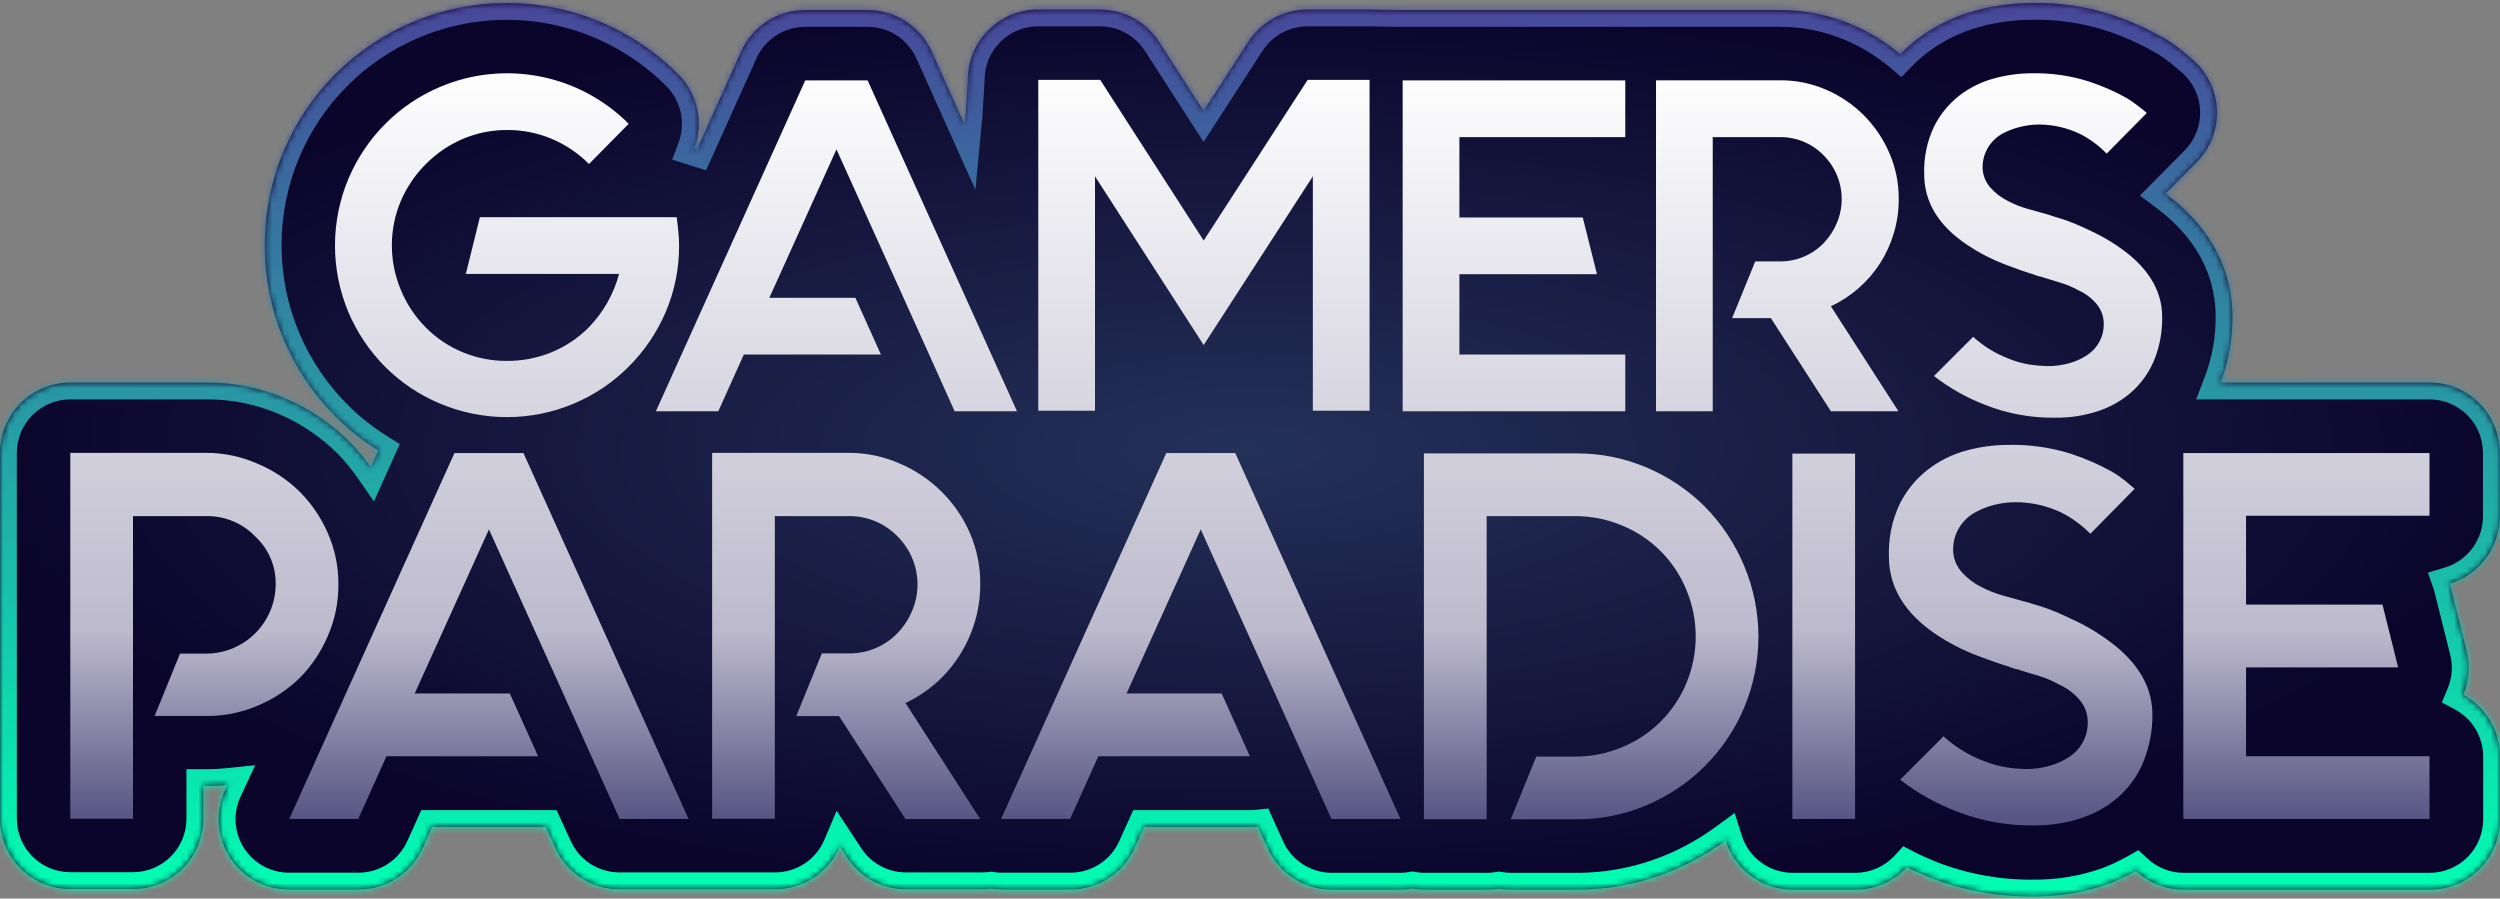
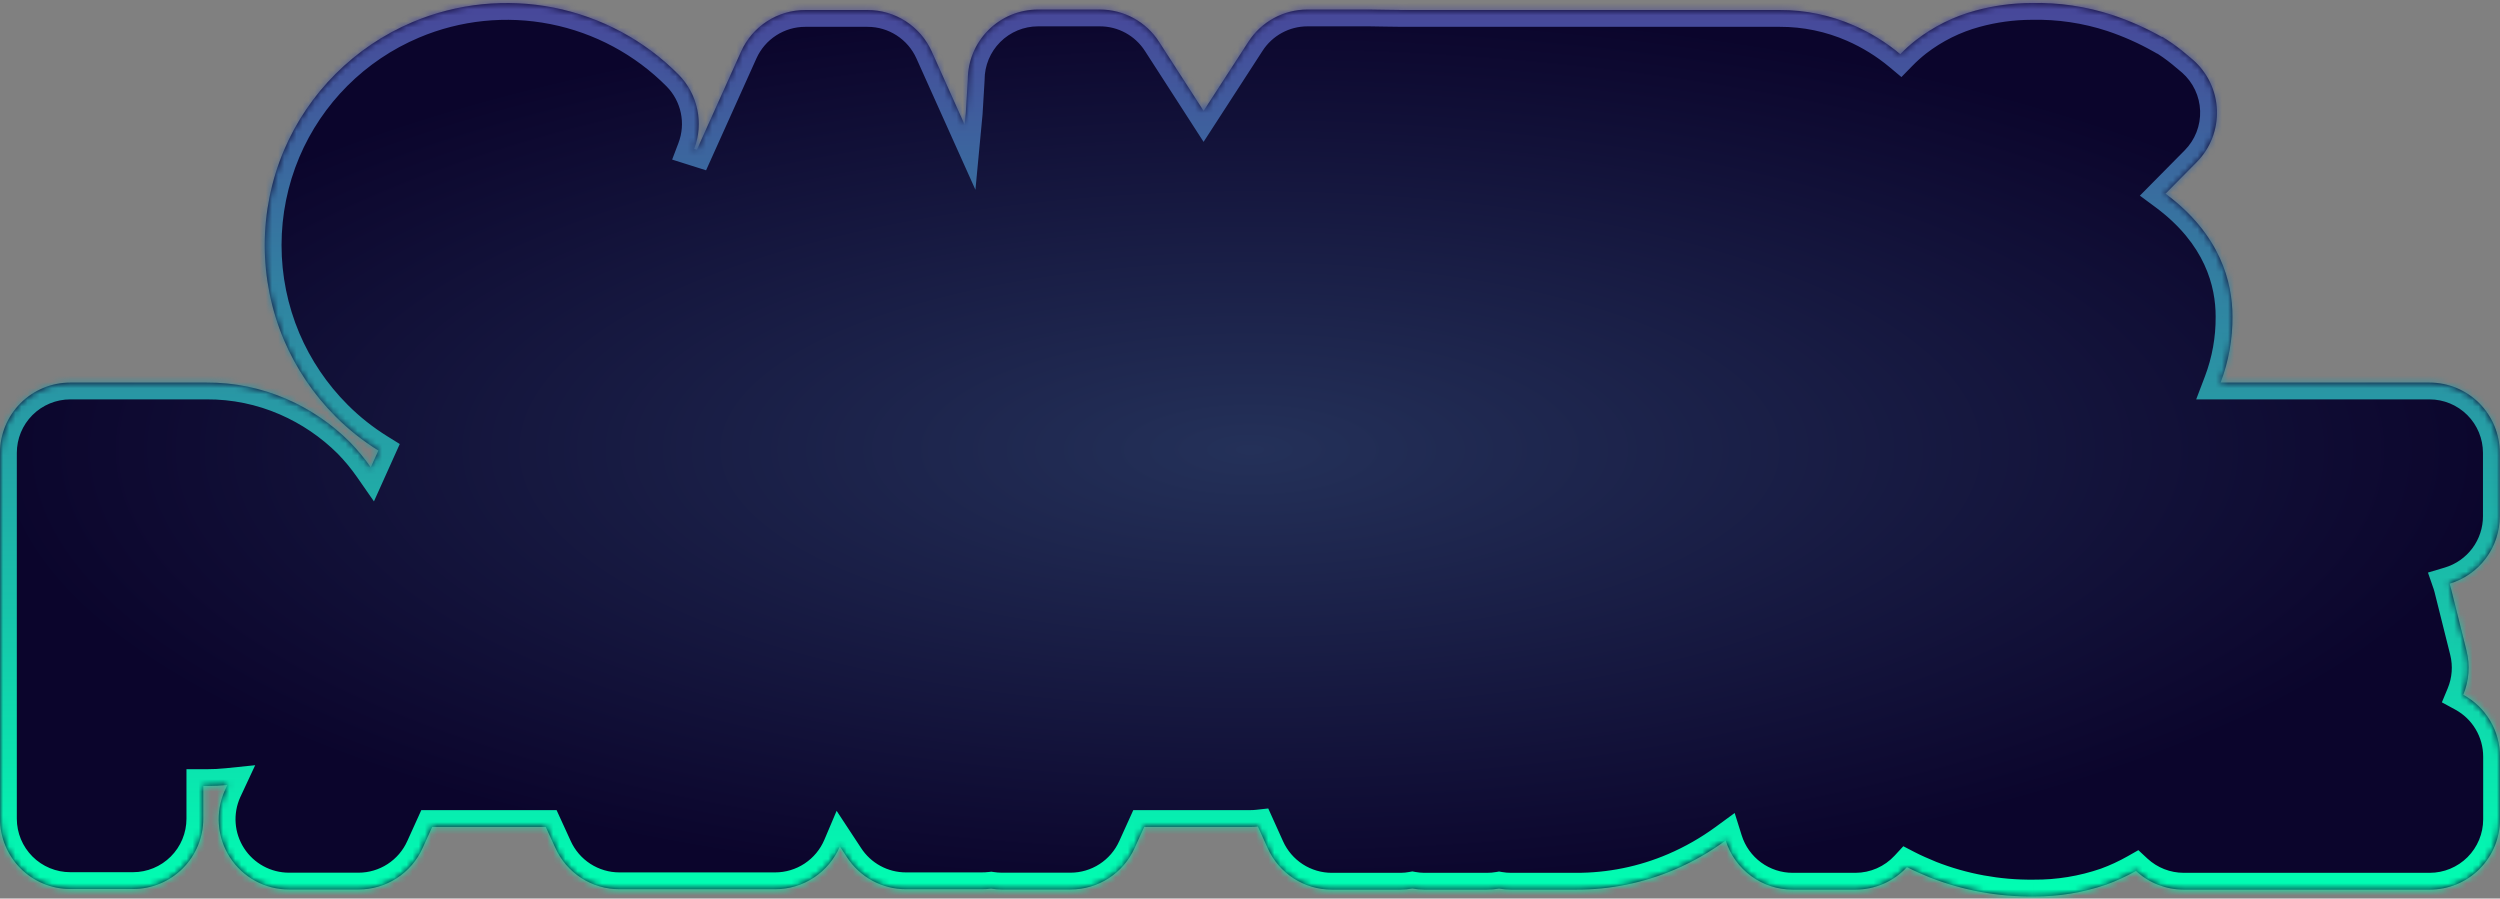
<svg xmlns="http://www.w3.org/2000/svg" width="409" height="147" viewBox="0 0 409 147" fill="none">
  <rect x="0" y="0" width="409" height="147" fill="#808080" stroke="none" />
  <mask id="path-1-inside-1" fill="white">
    <path d="M408.965 84.436V74.087C408.965 71.037 407.754 68.112 405.597 65.955C403.441 63.798 400.516 62.587 397.466 62.587H363.289C364.603 59.136 365.262 55.47 365.232 51.777C365.232 46.211 363.277 38.357 354.273 31.687L359.367 26.535C360.471 25.422 361.335 24.094 361.907 22.634C362.479 21.174 362.746 19.612 362.692 18.045C362.639 16.478 362.265 14.938 361.594 13.521C360.923 12.104 359.97 10.838 358.792 9.803C358.286 9.366 357.711 8.883 357.033 8.331C355.993 7.491 354.898 6.723 353.755 6.031H353.652C351.089 4.584 348.393 3.387 345.602 2.455C341.325 1.053 336.842 0.388 332.343 0.488C329.234 0.499 326.141 0.92 323.143 1.742C319.627 2.697 316.333 4.334 313.449 6.56C312.544 7.269 311.687 8.037 310.884 8.86C308.58 6.934 306.013 5.346 303.26 4.145C299.453 2.48 295.34 1.626 291.185 1.638H270.923C269.216 1.646 267.603 1.645 265.897 1.638H229.477C227.634 1.64 225.905 1.567 224.061 1.558H213.895C211.976 1.559 210.088 2.041 208.403 2.959C206.718 3.877 205.289 5.202 204.247 6.813L196.91 18.14L189.619 6.836C188.579 5.219 187.15 3.888 185.462 2.966C183.774 2.044 181.883 1.56 179.96 1.558H169.828C166.778 1.558 163.853 2.769 161.697 4.926C159.54 7.083 158.329 10.008 158.329 13.057L158.002 18.484L157.82 20.412C157.82 20.412 154.558 13.15 152.429 8.412C151.519 6.393 150.045 4.679 148.184 3.478C146.324 2.276 144.156 1.637 141.941 1.638H131.741C129.528 1.636 127.361 2.273 125.5 3.473C123.64 4.672 122.165 6.383 121.253 8.4L114.008 24.5L113.572 24.362C114.353 22.306 114.529 20.07 114.079 17.918C113.628 15.765 112.57 13.787 111.03 12.218C105.461 6.598 98.336 2.775 90.574 1.242C82.812 -0.291 74.768 0.536 67.481 3.616C58 7.622 50.452 15.162 46.436 24.638C44.372 29.535 43.308 34.796 43.308 40.111C43.308 45.425 44.372 50.686 46.436 55.584C48.431 60.277 51.308 64.544 54.911 68.153C57.021 70.267 59.367 72.13 61.903 73.707L60.661 76.467C59.628 74.983 58.474 73.587 57.211 72.293C54.231 69.323 50.721 66.94 46.861 65.266C42.748 63.477 38.307 62.564 33.821 62.587H11.5C9.99 62.587 8.494 62.884 7.099 63.462C5.704 64.04 4.436 64.887 3.368 65.955C1.212 68.112 0 71.037 0 74.087V133.943C0 136.993 1.212 139.918 3.368 142.074C4.436 143.142 5.704 143.989 7.099 144.567C8.494 145.145 9.99 145.443 11.5 145.443H21.758C23.268 145.443 24.763 145.145 26.158 144.567C27.553 143.989 28.821 143.142 29.889 142.074C30.957 141.007 31.804 139.739 32.382 138.344C32.96 136.948 33.257 135.453 33.257 133.943V128.595H33.821C34.95 128.596 36.078 128.538 37.202 128.423L36.799 129.285C36.007 131.037 35.667 132.959 35.809 134.875C35.952 136.792 36.572 138.643 37.614 140.258C38.657 141.873 40.087 143.201 41.774 144.121C43.462 145.041 45.353 145.523 47.276 145.523H58.649C60.865 145.523 63.033 144.882 64.894 143.679C66.755 142.475 68.228 140.759 69.136 138.738L70.7 135.288H88.065C88.484 135.288 88.859 135.288 89.29 135.288L90.848 138.692C91.757 140.713 93.23 142.429 95.09 143.633C96.951 144.836 99.12 145.477 101.336 145.477H112.698C114 145.471 115.247 145.472 116.55 145.477H126.808C129.067 145.477 131.276 144.812 133.16 143.565C135.043 142.317 136.518 140.543 137.399 138.462L138.549 140.21C139.592 141.827 141.023 143.156 142.713 144.077C144.403 144.997 146.296 145.478 148.22 145.477H160.444C161.013 145.486 161.582 145.455 162.146 145.385C162.706 145.472 163.271 145.518 163.837 145.523H175.13C177.346 145.523 179.514 144.882 181.375 143.679C183.236 142.475 184.709 140.759 185.617 138.738L187.181 135.288H204.546C204.965 135.288 205.383 135.265 205.799 135.219L207.398 138.761C208.307 140.782 209.78 142.498 211.64 143.702C213.501 144.905 215.67 145.546 217.886 145.546H229.167C229.804 145.543 230.439 145.482 231.064 145.362C231.705 145.481 232.356 145.543 233.008 145.546H243.277C243.936 145.547 244.594 145.489 245.244 145.374C245.893 145.489 246.551 145.547 247.21 145.546H257.813C263.371 145.568 268.874 144.448 273.981 142.257C276.932 140.991 279.729 139.393 282.319 137.496C283.053 139.831 284.513 141.87 286.486 143.318C288.459 144.766 290.842 145.546 293.29 145.546H303.559C305.14 145.543 306.704 145.213 308.153 144.578C309.601 143.943 310.903 143.016 311.977 141.855C313.127 142.453 314.415 143.005 315.714 143.545C321.126 145.67 326.897 146.728 332.711 146.662C336.764 146.692 340.793 146.031 344.624 144.707C346.29 144.099 347.902 143.353 349.443 142.476C351.566 144.446 354.355 145.542 357.251 145.546H397.5C400.55 145.546 403.475 144.334 405.632 142.178C407.788 140.021 409 137.096 409 134.046V123.789C409.002 121.716 408.445 119.682 407.386 117.901C406.327 116.119 404.807 114.657 402.986 113.669C403.936 111.386 404.126 108.857 403.526 106.458L400.962 96.201C400.905 95.96 400.836 95.722 400.755 95.488C403.132 94.778 405.217 93.318 406.697 91.326C408.176 89.335 408.972 86.918 408.965 84.436Z" />
  </mask>
  <path d="M408.965 84.436V74.087C408.965 71.037 407.754 68.112 405.597 65.955C403.441 63.798 400.516 62.587 397.466 62.587H363.289C364.603 59.136 365.262 55.47 365.232 51.777C365.232 46.211 363.277 38.357 354.273 31.687L359.367 26.535C360.471 25.422 361.335 24.094 361.907 22.634C362.479 21.174 362.746 19.612 362.692 18.045C362.639 16.478 362.265 14.938 361.594 13.521C360.923 12.104 359.97 10.838 358.792 9.803C358.286 9.366 357.711 8.883 357.033 8.331C355.993 7.491 354.898 6.723 353.755 6.031H353.652C351.089 4.584 348.393 3.387 345.602 2.455C341.325 1.053 336.842 0.388 332.343 0.488C329.234 0.499 326.141 0.92 323.143 1.742C319.627 2.697 316.333 4.334 313.449 6.56C312.544 7.269 311.687 8.037 310.884 8.86C308.58 6.934 306.013 5.346 303.26 4.145C299.453 2.48 295.34 1.626 291.185 1.638H270.923C269.216 1.646 267.603 1.645 265.897 1.638H229.477C227.634 1.64 225.905 1.567 224.061 1.558H213.895C211.976 1.559 210.088 2.041 208.403 2.959C206.718 3.877 205.289 5.202 204.247 6.813L196.91 18.14L189.619 6.836C188.579 5.219 187.15 3.888 185.462 2.966C183.774 2.044 181.883 1.56 179.96 1.558H169.828C166.778 1.558 163.853 2.769 161.697 4.926C159.54 7.083 158.329 10.008 158.329 13.057L158.002 18.484L157.82 20.412C157.82 20.412 154.558 13.15 152.429 8.412C151.519 6.393 150.045 4.679 148.184 3.478C146.324 2.276 144.156 1.637 141.941 1.638H131.741C129.528 1.636 127.361 2.273 125.5 3.473C123.64 4.672 122.165 6.383 121.253 8.4L114.008 24.5L113.572 24.362C114.353 22.306 114.529 20.07 114.079 17.918C113.628 15.765 112.57 13.787 111.03 12.218C105.461 6.598 98.336 2.775 90.574 1.242C82.812 -0.291 74.768 0.536 67.481 3.616C58 7.622 50.452 15.162 46.436 24.638C44.372 29.535 43.308 34.796 43.308 40.111C43.308 45.425 44.372 50.686 46.436 55.584C48.431 60.277 51.308 64.544 54.911 68.153C57.021 70.267 59.367 72.13 61.903 73.707L60.661 76.467C59.628 74.983 58.474 73.587 57.211 72.293C54.231 69.323 50.721 66.94 46.861 65.266C42.748 63.477 38.307 62.564 33.821 62.587H11.5C9.99 62.587 8.494 62.884 7.099 63.462C5.704 64.04 4.436 64.887 3.368 65.955C1.212 68.112 0 71.037 0 74.087V133.943C0 136.993 1.212 139.918 3.368 142.074C4.436 143.142 5.704 143.989 7.099 144.567C8.494 145.145 9.99 145.443 11.5 145.443H21.758C23.268 145.443 24.763 145.145 26.158 144.567C27.553 143.989 28.821 143.142 29.889 142.074C30.957 141.007 31.804 139.739 32.382 138.344C32.96 136.948 33.257 135.453 33.257 133.943V128.595H33.821C34.95 128.596 36.078 128.538 37.202 128.423L36.799 129.285C36.007 131.037 35.667 132.959 35.809 134.875C35.952 136.792 36.572 138.643 37.614 140.258C38.657 141.873 40.087 143.201 41.774 144.121C43.462 145.041 45.353 145.523 47.276 145.523H58.649C60.865 145.523 63.033 144.882 64.894 143.679C66.755 142.475 68.228 140.759 69.136 138.738L70.7 135.288H88.065C88.484 135.288 88.859 135.288 89.29 135.288L90.848 138.692C91.757 140.713 93.23 142.429 95.09 143.633C96.951 144.836 99.12 145.477 101.336 145.477H112.698C114 145.471 115.247 145.472 116.55 145.477H126.808C129.067 145.477 131.276 144.812 133.16 143.565C135.043 142.317 136.518 140.543 137.399 138.462L138.549 140.21C139.592 141.827 141.023 143.156 142.713 144.077C144.403 144.997 146.296 145.478 148.22 145.477H160.444C161.013 145.486 161.582 145.455 162.146 145.385C162.706 145.472 163.271 145.518 163.837 145.523H175.13C177.346 145.523 179.514 144.882 181.375 143.679C183.236 142.475 184.709 140.759 185.617 138.738L187.181 135.288H204.546C204.965 135.288 205.383 135.265 205.799 135.219L207.398 138.761C208.307 140.782 209.78 142.498 211.64 143.702C213.501 144.905 215.67 145.546 217.886 145.546H229.167C229.804 145.543 230.439 145.482 231.064 145.362C231.705 145.481 232.356 145.543 233.008 145.546H243.277C243.936 145.547 244.594 145.489 245.244 145.374C245.893 145.489 246.551 145.547 247.21 145.546H257.813C263.371 145.568 268.874 144.448 273.981 142.257C276.932 140.991 279.729 139.393 282.319 137.496C283.053 139.831 284.513 141.87 286.486 143.318C288.459 144.766 290.842 145.546 293.29 145.546H303.559C305.14 145.543 306.704 145.213 308.153 144.578C309.601 143.943 310.903 143.016 311.977 141.855C313.127 142.453 314.415 143.005 315.714 143.545C321.126 145.67 326.897 146.728 332.711 146.662C336.764 146.692 340.793 146.031 344.624 144.707C346.29 144.099 347.902 143.353 349.443 142.476C351.566 144.446 354.355 145.542 357.251 145.546H397.5C400.55 145.546 403.475 144.334 405.632 142.178C407.788 140.021 409 137.096 409 134.046V123.789C409.002 121.716 408.445 119.682 407.386 117.901C406.327 116.119 404.807 114.657 402.986 113.669C403.936 111.386 404.126 108.857 403.526 106.458L400.962 96.201C400.905 95.96 400.836 95.722 400.755 95.488C403.132 94.778 405.217 93.318 406.697 91.326C408.176 89.335 408.972 86.918 408.965 84.436Z" fill="url(#paint0_radial)" />
  <path d="M408.965 84.436H406.214L406.214 84.444L408.965 84.436ZM363.289 62.587L360.717 61.607L359.296 65.339H363.289V62.587ZM365.232 51.777H362.48V51.788L362.48 51.8L365.232 51.777ZM354.273 31.687L352.316 29.752L350.084 32.009L352.635 33.898L354.273 31.687ZM359.367 26.535L357.413 24.598L357.41 24.6L359.367 26.535ZM358.792 9.803L360.609 7.736L360.6 7.728L360.591 7.72L358.792 9.803ZM357.033 8.331L358.769 6.196L358.762 6.191L357.033 8.331ZM353.755 6.031L355.18 3.677L354.523 3.279H353.755V6.031ZM353.652 6.031L352.299 8.428L352.928 8.783H353.652V6.031ZM345.602 2.455L346.473 -0.156L346.466 -0.158L346.459 -0.16L345.602 2.455ZM332.343 0.488L332.352 3.24L332.378 3.24L332.404 3.24L332.343 0.488ZM323.143 1.742L323.864 4.397L323.87 4.396L323.143 1.742ZM313.449 6.56L311.767 4.382L311.759 4.388L311.752 4.393L313.449 6.56ZM310.884 8.86L309.119 10.971L311.074 12.606L312.854 10.782L310.884 8.86ZM303.26 4.145L302.157 6.666L302.159 6.668L303.26 4.145ZM291.185 1.638V4.39L291.193 4.39L291.185 1.638ZM270.923 1.638V-1.114L270.909 -1.114L270.923 1.638ZM265.897 1.638L265.908 -1.114H265.897V1.638ZM229.477 1.638V-1.114L229.475 -1.114L229.477 1.638ZM224.061 1.558L224.074 -1.194H224.061V1.558ZM213.895 1.558V-1.194L213.893 -1.194L213.895 1.558ZM204.247 6.813L206.557 8.309L206.558 8.307L204.247 6.813ZM196.91 18.14L194.597 19.632L196.905 23.21L199.22 19.637L196.91 18.14ZM189.619 6.836L187.305 8.325L187.307 8.328L189.619 6.836ZM179.96 1.558L179.962 -1.194H179.96V1.558ZM158.329 13.057L161.075 13.223L161.08 13.14V13.057H158.329ZM152.429 8.412L154.939 7.284L154.938 7.281L152.429 8.412ZM141.941 1.638V4.39L141.942 4.39L141.941 1.638ZM131.741 1.638L131.739 4.39H131.741V1.638ZM121.253 8.4L118.746 7.266L118.744 7.271L121.253 8.4ZM114.008 24.5L113.18 27.124L115.514 27.861L116.518 25.629L114.008 24.5ZM113.572 24.362L110.999 23.383L109.963 26.108L112.743 26.986L113.572 24.362ZM111.03 12.218L112.994 10.29L112.985 10.281L111.03 12.218ZM67.481 3.616L68.552 6.151L68.552 6.151L67.481 3.616ZM46.436 24.638L43.902 23.564L43.9 23.569L46.436 24.638ZM46.436 55.584L43.9 56.653L43.903 56.66L46.436 55.584ZM54.911 68.153L56.859 66.209L56.859 66.208L54.911 68.153ZM61.903 73.707L64.413 74.836L65.401 72.641L63.356 71.37L61.903 73.707ZM60.661 76.467L58.402 78.039L61.177 82.026L63.171 77.596L60.661 76.467ZM57.211 72.293L59.181 70.37L59.167 70.357L59.154 70.343L57.211 72.293ZM46.861 65.266L45.764 67.79L45.767 67.791L46.861 65.266ZM33.821 62.587V65.339L33.835 65.339L33.821 62.587ZM0 74.087H-2.752H0ZM3.368 142.074L5.314 140.128L3.368 142.074ZM11.5 145.443V148.195V145.443ZM33.257 133.943H36.009H33.257ZM33.257 128.595V125.843H30.505V128.595H33.257ZM33.821 128.595L33.822 125.843H33.821V128.595ZM37.202 128.423L39.696 129.587L41.748 125.189L36.92 125.685L37.202 128.423ZM36.799 129.285L34.305 128.122L34.298 128.137L34.292 128.152L36.799 129.285ZM47.276 145.523L47.275 148.275H47.276V145.523ZM58.649 145.523V148.275H58.649L58.649 145.523ZM69.136 138.738L66.63 137.602L66.626 137.61L69.136 138.738ZM70.7 135.288V132.536H68.927L68.194 134.152L70.7 135.288ZM88.065 135.288V138.04H88.066L88.065 135.288ZM89.29 135.288L91.793 134.143L91.057 132.536H89.29V135.288ZM90.848 138.692L93.358 137.564L93.354 137.555L93.35 137.547L90.848 138.692ZM101.336 145.477L101.336 148.229H101.336V145.477ZM112.698 145.477V148.229L112.71 148.229L112.698 145.477ZM116.55 145.477L116.539 148.229H116.55V145.477ZM126.808 145.477L126.808 142.725H126.808V145.477ZM137.399 138.462L139.698 136.95L136.871 132.653L134.865 137.389L137.399 138.462ZM138.549 140.21L140.862 138.719L140.855 138.708L140.848 138.698L138.549 140.21ZM148.22 145.477V142.725H148.219L148.22 145.477ZM160.444 145.477L160.486 142.725L160.465 142.725H160.444V145.477ZM162.146 145.385L162.569 142.666L162.189 142.607L161.808 142.654L162.146 145.385ZM163.837 145.523L163.812 148.275L163.825 148.275H163.837V145.523ZM175.13 145.523V148.275H175.13L175.13 145.523ZM185.617 138.738L183.111 137.602L183.107 137.61L185.617 138.738ZM187.181 135.288V132.536H185.407L184.675 134.152L187.181 135.288ZM204.546 135.288V138.04H204.547L204.546 135.288ZM205.799 135.219L208.308 134.087L207.486 132.265L205.498 132.484L205.799 135.219ZM207.398 138.761L209.908 137.633L209.906 137.629L207.398 138.761ZM217.886 145.546L217.885 148.298H217.886V145.546ZM229.167 145.546V148.298L229.179 148.298L229.167 145.546ZM231.064 145.362L231.568 142.657L231.057 142.562L230.548 142.659L231.064 145.362ZM233.008 145.546L232.995 148.298H233.008V145.546ZM243.277 145.546L243.28 142.794H243.277V145.546ZM245.244 145.374L245.725 142.664L245.244 142.578L244.762 142.664L245.244 145.374ZM247.21 145.546V142.794H247.207L247.21 145.546ZM257.813 145.546L257.824 142.794H257.813V145.546ZM273.981 142.257L275.066 144.786L275.067 144.786L273.981 142.257ZM282.319 137.496L284.944 136.671L283.792 133.006L280.693 135.276L282.319 137.496ZM293.29 145.546V142.794H293.289L293.29 145.546ZM303.559 145.546V148.298H303.565L303.559 145.546ZM311.977 141.855L313.246 139.413L311.383 138.444L309.956 139.986L311.977 141.855ZM315.714 143.545L314.657 146.086L314.683 146.097L314.708 146.107L315.714 143.545ZM332.711 146.662L332.731 143.91L332.705 143.909L332.679 143.91L332.711 146.662ZM344.624 144.707L345.523 147.308L345.546 147.3L345.568 147.292L344.624 144.707ZM349.443 142.476L351.315 140.458L349.836 139.086L348.082 140.084L349.443 142.476ZM357.251 145.546L357.248 148.298H357.251V145.546ZM397.5 145.546V142.794V145.546ZM409 134.046H411.752H409ZM409 123.789L406.248 123.786V123.789H409ZM402.986 113.669L400.445 112.611L399.491 114.903L401.673 116.087L402.986 113.669ZM403.526 106.458L400.856 107.126L400.856 107.126L403.526 106.458ZM400.962 96.201L398.283 96.832L398.287 96.85L398.292 96.868L400.962 96.201ZM400.755 95.488L399.968 92.851L397.213 93.673L398.154 96.389L400.755 95.488ZM157.82 20.412L155.309 21.54L159.58 31.046L160.56 20.671L157.82 20.412ZM158.002 18.484L160.742 18.743L160.746 18.697L160.749 18.65L158.002 18.484ZM411.717 84.436V74.087H406.214V84.436H411.717ZM411.717 74.087C411.717 70.307 410.216 66.682 407.543 64.009L403.651 67.901C405.292 69.541 406.214 71.767 406.214 74.087H411.717ZM407.543 64.009C404.871 61.337 401.246 59.835 397.466 59.835V65.339C399.786 65.339 402.011 66.26 403.651 67.901L407.543 64.009ZM397.466 59.835H363.289V65.339H397.466V59.835ZM365.86 63.566C367.296 59.795 368.017 55.79 367.984 51.755L362.48 51.8C362.507 55.15 361.909 58.476 360.717 61.607L365.86 63.566ZM367.984 51.777C367.984 45.482 365.723 36.744 355.911 29.476L352.635 33.898C360.831 39.97 362.48 46.94 362.48 51.777H367.984ZM356.23 33.622L361.324 28.47L357.41 24.6L352.316 29.752L356.23 33.622ZM361.322 28.472C362.69 27.092 363.761 25.447 364.47 23.637L359.345 21.63C358.91 22.741 358.252 23.751 357.413 24.598L361.322 28.472ZM364.47 23.637C365.178 21.828 365.509 19.893 365.443 17.951L359.942 18.14C359.983 19.332 359.78 20.52 359.345 21.63L364.47 23.637ZM365.443 17.951C365.376 16.008 364.913 14.1 364.081 12.344L359.107 14.698C359.617 15.776 359.901 16.947 359.942 18.14L365.443 17.951ZM364.081 12.344C363.25 10.587 362.069 9.019 360.609 7.736L356.975 11.87C357.871 12.657 358.596 13.62 359.107 14.698L364.081 12.344ZM360.591 7.72C360.063 7.265 359.467 6.764 358.769 6.196L355.296 10.466C355.955 11.002 356.509 11.468 356.993 11.886L360.591 7.72ZM358.762 6.191C357.626 5.273 356.429 4.433 355.18 3.677L352.33 8.386C353.367 9.013 354.36 9.71 355.303 10.472L358.762 6.191ZM353.755 3.279H353.652V8.783H353.755V3.279ZM355.005 3.635C352.289 2.101 349.432 0.832 346.473 -0.156L344.73 5.065C347.355 5.941 349.889 7.067 352.299 8.428L355.005 3.635ZM346.459 -0.16C341.886 -1.659 337.092 -2.37 332.281 -2.263L332.404 3.24C336.592 3.146 340.764 3.765 344.745 5.07L346.459 -0.16ZM332.334 -2.264C328.982 -2.253 325.647 -1.798 322.415 -0.912L323.87 4.396C326.634 3.638 329.486 3.25 332.352 3.24L332.334 -2.264ZM322.422 -0.914C318.557 0.136 314.937 1.935 311.767 4.382L315.13 8.739C317.729 6.733 320.696 5.258 323.864 4.397L322.422 -0.914ZM311.752 4.393C310.75 5.178 309.802 6.028 308.914 6.938L312.854 10.782C313.571 10.046 314.337 9.36 315.145 8.727L311.752 4.393ZM312.649 6.749C310.144 4.654 307.353 2.928 304.36 1.623L302.159 6.668C304.672 7.764 307.016 9.213 309.119 10.971L312.649 6.749ZM304.363 1.624C300.206 -0.195 295.715 -1.127 291.177 -1.114L291.193 4.39C294.966 4.379 298.7 5.154 302.157 6.666L304.363 1.624ZM291.185 -1.114H270.923V4.39H291.185V-1.114ZM265.897 -1.114H229.477V4.39H265.897V-1.114ZM224.061 -1.194H213.895V4.31H224.061V-1.194ZM213.893 -1.194C211.515 -1.192 209.175 -0.596 207.087 0.542L209.719 5.375C211.001 4.677 212.438 4.311 213.897 4.31L213.893 -1.194ZM207.087 0.542C204.998 1.68 203.227 3.322 201.936 5.319L206.558 8.307C207.351 7.082 208.437 6.074 209.719 5.375L207.087 0.542ZM201.937 5.317L194.6 16.644L199.22 19.637L206.557 8.309L201.937 5.317ZM199.223 16.649L191.932 5.345L187.307 8.328L194.597 19.632L199.223 16.649ZM191.934 5.347C190.644 3.343 188.873 1.694 186.782 0.551L184.142 5.381C185.426 6.082 186.513 7.095 187.305 8.325L191.934 5.347ZM186.782 0.551C184.69 -0.592 182.346 -1.192 179.962 -1.194L179.957 4.31C181.42 4.311 182.859 4.68 184.142 5.381L186.782 0.551ZM179.96 -1.194H169.828V4.31H179.96V-1.194ZM169.828 -1.194C166.048 -1.194 162.423 0.307 159.751 2.98L163.643 6.872C165.283 5.231 167.508 4.31 169.828 4.31V-1.194ZM159.751 2.98C157.078 5.653 155.577 9.278 155.577 13.057H161.08C161.08 10.737 162.002 8.512 163.643 6.872L159.751 2.98ZM154.938 7.281C153.81 4.778 151.983 2.655 149.677 1.166L146.691 5.79C148.107 6.704 149.228 8.007 149.92 9.543L154.938 7.281ZM149.677 1.166C147.372 -0.323 144.685 -1.115 141.94 -1.114L141.942 4.39C143.627 4.39 145.276 4.875 146.691 5.79L149.677 1.166ZM141.941 -1.114H131.741V4.39H141.941V-1.114ZM131.743 -1.114C129 -1.116 126.315 -0.326 124.009 1.16L126.992 5.786C128.407 4.873 130.055 4.389 131.739 4.39L131.743 -1.114ZM124.009 1.16C121.704 2.646 119.876 4.767 118.746 7.266L123.761 9.534C124.455 8 125.576 6.698 126.992 5.786L124.009 1.16ZM118.744 7.271L111.499 23.37L116.518 25.629L123.763 9.529L118.744 7.271ZM114.837 21.875L114.4 21.738L112.743 26.986L113.18 27.124L114.837 21.875ZM116.144 25.34C117.113 22.793 117.331 20.021 116.773 17.354L111.385 18.482C111.728 20.119 111.594 21.82 110.999 23.383L116.144 25.34ZM116.773 17.354C116.214 14.687 114.903 12.235 112.994 10.29L109.066 14.146C110.238 15.339 111.043 16.844 111.385 18.482L116.773 17.354ZM112.985 10.281C107.028 4.271 99.408 0.182 91.107 -1.458L90.04 3.942C97.263 5.369 103.893 8.926 109.075 14.155L112.985 10.281ZM91.107 -1.458C82.806 -3.097 74.203 -2.213 66.409 1.081L68.552 6.151C75.333 3.285 82.818 2.515 90.04 3.942L91.107 -1.458ZM66.409 1.081C56.27 5.365 48.197 13.429 43.902 23.564L48.97 25.712C52.707 16.894 59.73 9.878 68.552 6.151L66.409 1.081ZM43.9 23.569C41.693 28.805 40.556 34.429 40.556 40.111H46.06C46.06 35.163 47.05 30.266 48.972 25.707L43.9 23.569ZM40.556 40.111C40.556 45.792 41.693 51.417 43.9 56.653L48.972 54.515C47.05 49.956 46.06 45.058 46.06 40.111H40.556ZM43.903 56.66C46.036 61.678 49.112 66.239 52.964 70.097L56.859 66.208C53.504 62.849 50.826 58.876 48.969 54.507L43.903 56.66ZM52.963 70.097C55.222 72.36 57.734 74.356 60.45 76.044L63.356 71.37C60.999 69.905 58.819 68.173 56.859 66.209L52.963 70.097ZM59.394 72.578L58.152 75.338L63.171 77.596L64.413 74.836L59.394 72.578ZM62.92 74.895C61.8 73.286 60.55 71.773 59.181 70.37L55.242 74.215C56.399 75.4 57.456 76.679 58.402 78.039L62.92 74.895ZM59.154 70.343C55.93 67.131 52.132 64.552 47.956 62.742L45.767 67.791C49.31 69.328 52.533 71.516 55.269 74.242L59.154 70.343ZM47.959 62.743C43.495 60.801 38.675 59.81 33.807 59.835L33.835 65.339C37.938 65.318 42.001 66.153 45.764 67.79L47.959 62.743ZM33.821 59.835H11.5V65.339H33.821V59.835ZM11.5 59.835C9.628 59.835 7.775 60.204 6.046 60.92L8.152 66.005C9.213 65.565 10.351 65.339 11.5 65.339V59.835ZM6.046 60.92C4.317 61.636 2.746 62.686 1.422 64.009L5.314 67.901C6.126 67.089 7.091 66.444 8.152 66.005L6.046 60.92ZM1.422 64.009C-1.25 66.682 -2.752 70.307 -2.752 74.087H2.752C2.752 71.767 3.674 69.541 5.314 67.901L1.422 64.009ZM-2.752 74.087V133.943H2.752V74.087H-2.752ZM-2.752 133.943C-2.752 137.723 -1.25 141.348 1.422 144.02L5.314 140.128C3.674 138.488 2.752 136.263 2.752 133.943H-2.752ZM1.422 144.02C2.746 145.344 4.317 146.393 6.046 147.11L8.152 142.025C7.091 141.585 6.126 140.941 5.314 140.128L1.422 144.02ZM6.046 147.11C7.775 147.826 9.628 148.195 11.5 148.195V142.691C10.351 142.691 9.213 142.464 8.152 142.025L6.046 147.11ZM11.5 148.195H21.758V142.691H11.5V148.195ZM21.758 148.195C23.629 148.195 25.482 147.826 27.211 147.11L25.105 142.025C24.044 142.464 22.906 142.691 21.758 142.691V148.195ZM27.211 147.11C28.941 146.393 30.512 145.344 31.835 144.02L27.943 140.128C27.131 140.941 26.166 141.585 25.105 142.025L27.211 147.11ZM31.835 144.02C33.158 142.697 34.208 141.126 34.924 139.397L29.839 137.29C29.4 138.352 28.755 139.316 27.943 140.128L31.835 144.02ZM34.924 139.397C35.641 137.668 36.009 135.814 36.009 133.943H30.505C30.505 135.092 30.279 136.229 29.839 137.29L34.924 139.397ZM36.009 133.943V128.595H30.505V133.943H36.009ZM33.257 131.347H33.821V125.843H33.257V131.347ZM33.82 131.347C35.043 131.348 36.266 131.286 37.483 131.16L36.92 125.685C35.891 125.791 34.857 125.844 33.822 125.843L33.82 131.347ZM34.708 127.259L34.305 128.122L39.293 130.449L39.696 129.587L34.708 127.259ZM34.292 128.152C33.31 130.322 32.889 132.704 33.065 135.079L38.554 134.672C38.446 133.213 38.704 131.751 39.307 130.419L34.292 128.152ZM33.065 135.079C33.242 137.455 34.011 139.748 35.302 141.75L39.927 138.766C39.134 137.537 38.662 136.13 38.554 134.672L33.065 135.079ZM35.302 141.75C36.593 143.751 38.366 145.397 40.458 146.537L43.091 141.704C41.807 141.005 40.72 139.994 39.927 138.766L35.302 141.75ZM40.458 146.537C42.549 147.677 44.893 148.275 47.275 148.275L47.276 142.771C45.814 142.771 44.375 142.404 43.091 141.704L40.458 146.537ZM47.276 148.275H58.649V142.771H47.276V148.275ZM58.649 148.275C61.395 148.275 64.083 147.481 66.389 145.989L63.399 141.368C61.984 142.284 60.334 142.771 58.648 142.771L58.649 148.275ZM66.389 145.989C68.695 144.498 70.52 142.371 71.647 139.867L66.626 137.61C65.935 139.147 64.815 140.452 63.399 141.368L66.389 145.989ZM71.643 139.874L73.207 136.425L68.194 134.152L66.63 137.602L71.643 139.874ZM70.7 138.04H88.065V132.536H70.7V138.04ZM88.066 138.04C88.484 138.04 88.857 138.04 89.29 138.04V132.536C88.86 132.536 88.483 132.536 88.064 132.536L88.066 138.04ZM86.788 136.434L88.346 139.837L93.35 137.547L91.793 134.143L86.788 136.434ZM88.338 139.821C89.464 142.325 91.29 144.452 93.596 145.943L96.585 141.322C95.17 140.406 94.049 139.101 93.358 137.564L88.338 139.821ZM93.596 145.943C95.901 147.435 98.589 148.229 101.336 148.229L101.336 142.725C99.65 142.725 98.001 142.238 96.585 141.322L93.596 145.943ZM101.336 148.229H112.698V142.725H101.336V148.229ZM116.55 148.229H126.808V142.725H116.55V148.229ZM126.807 148.229C129.607 148.23 132.345 147.405 134.679 145.859L131.64 141.27C130.207 142.219 128.527 142.725 126.808 142.725L126.807 148.229ZM134.679 145.859C137.014 144.313 138.841 142.114 139.933 139.535L134.865 137.389C134.195 138.971 133.073 140.322 131.64 141.27L134.679 145.859ZM135.1 139.975L136.25 141.723L140.848 138.698L139.698 136.95L135.1 139.975ZM136.236 141.702C137.529 143.706 139.303 145.353 141.397 146.493L144.029 141.66C142.744 140.96 141.655 139.949 140.862 138.719L136.236 141.702ZM141.397 146.493C143.491 147.634 145.838 148.231 148.222 148.229L148.219 142.725C146.755 142.726 145.315 142.36 144.029 141.66L141.397 146.493ZM148.22 148.229H160.444V142.725H148.22V148.229ZM160.403 148.229C161.098 148.239 161.794 148.202 162.485 148.116L161.808 142.654C161.37 142.708 160.928 142.732 160.486 142.725L160.403 148.229ZM161.724 148.104C162.415 148.212 163.113 148.269 163.812 148.275L163.861 142.771C163.428 142.767 162.996 142.732 162.569 142.666L161.724 148.104ZM163.837 148.275H175.13V142.771H163.837V148.275ZM175.13 148.275C177.876 148.275 180.564 147.481 182.87 145.989L179.88 141.368C178.465 142.284 176.815 142.771 175.129 142.771L175.13 148.275ZM182.87 145.989C185.176 144.498 187.001 142.371 188.127 139.867L183.107 137.61C182.416 139.147 181.296 140.452 179.88 141.368L182.87 145.989ZM188.124 139.874L189.688 136.425L184.675 134.152L183.111 137.602L188.124 139.874ZM187.181 138.04H204.546V132.536H187.181V138.04ZM204.547 138.04C205.066 138.04 205.585 138.012 206.1 137.955L205.498 132.484C205.182 132.519 204.864 132.536 204.545 132.536L204.547 138.04ZM203.291 136.351L204.89 139.893L209.906 137.629L208.308 134.087L203.291 136.351ZM204.888 139.89C206.014 142.394 207.84 144.521 210.146 146.012L213.135 141.391C211.72 140.475 210.599 139.17 209.908 137.633L204.888 139.89ZM210.146 146.012C212.451 147.504 215.139 148.298 217.885 148.298L217.886 142.794C216.2 142.794 214.55 142.307 213.135 141.391L210.146 146.012ZM217.886 148.298H229.167V142.794H217.886V148.298ZM229.179 148.298C229.985 148.294 230.789 148.216 231.581 148.065L230.548 142.659C230.089 142.747 229.622 142.792 229.155 142.794L229.179 148.298ZM230.561 148.068C231.364 148.217 232.178 148.294 232.995 148.298L233.021 142.794C232.534 142.792 232.047 142.746 231.568 142.657L230.561 148.068ZM233.008 148.298H243.277V142.794H233.008V148.298ZM243.274 148.298C244.096 148.299 244.916 148.227 245.725 148.083L244.762 142.664C244.273 142.751 243.777 142.795 243.28 142.794L243.274 148.298ZM244.762 148.083C245.571 148.227 246.391 148.299 247.213 148.298L247.207 142.794C246.71 142.795 246.215 142.751 245.725 142.664L244.762 148.083ZM247.21 148.298H257.813V142.794H247.21V148.298ZM257.802 148.298C263.737 148.321 269.613 147.126 275.066 144.786L272.896 139.728C268.135 141.771 263.005 142.814 257.824 142.794L257.802 148.298ZM275.067 144.786C278.209 143.437 281.187 141.736 283.945 139.716L280.693 135.276C278.27 137.05 275.655 138.544 272.896 139.728L275.067 144.786ZM279.694 138.322C280.603 141.215 282.413 143.742 284.858 145.537L288.114 141.099C286.613 139.998 285.502 138.447 284.944 136.671L279.694 138.322ZM284.858 145.537C287.303 147.331 290.257 148.298 293.29 148.298L293.289 142.794C291.428 142.794 289.615 142.2 288.114 141.099L284.858 145.537ZM293.29 148.298H303.559V142.794H293.29V148.298ZM303.565 148.298C305.525 148.294 307.463 147.885 309.258 147.098L307.047 142.058C305.946 142.541 304.756 142.792 303.553 142.794L303.565 148.298ZM309.258 147.098C311.053 146.311 312.666 145.162 313.997 143.723L309.956 139.986C309.139 140.869 308.149 141.575 307.047 142.058L309.258 147.098ZM310.707 144.296C311.971 144.954 313.355 145.544 314.657 146.086L316.771 141.004C315.474 140.465 314.282 139.952 313.246 139.413L310.707 144.296ZM314.708 146.107C320.45 148.361 326.574 149.484 332.742 149.413L332.679 143.91C327.22 143.972 321.801 142.979 316.72 140.984L314.708 146.107ZM332.69 149.413C337.056 149.446 341.396 148.734 345.523 147.308L343.725 142.106C340.19 143.328 336.472 143.938 332.731 143.91L332.69 149.413ZM345.568 147.292C347.378 146.631 349.129 145.82 350.804 144.867L348.082 140.084C346.674 140.885 345.202 141.566 343.681 142.121L345.568 147.292ZM347.571 144.493C350.202 146.935 353.658 148.294 357.248 148.298L357.255 142.794C355.051 142.791 352.93 141.957 351.315 140.458L347.571 144.493ZM357.251 148.298H397.5V142.794H357.251V148.298ZM397.5 148.298C401.28 148.298 404.905 146.797 407.578 144.124L403.686 140.232C402.045 141.872 399.82 142.794 397.5 142.794V148.298ZM407.578 144.124C410.25 141.451 411.752 137.826 411.752 134.046H406.248C406.248 136.366 405.326 138.591 403.686 140.232L407.578 144.124ZM411.752 134.046V123.789H406.248V134.046H411.752ZM411.752 123.792C411.755 121.223 411.064 118.702 409.752 116.495L405.02 119.307C405.826 120.662 406.25 122.209 406.248 123.786L411.752 123.792ZM409.752 116.495C408.44 114.287 406.555 112.475 404.298 111.25L401.673 116.087C403.058 116.839 404.215 117.952 405.02 119.307L409.752 116.495ZM405.526 114.727C406.704 111.898 406.939 108.764 406.196 105.791L400.856 107.126C401.313 108.951 401.168 110.874 400.445 112.611L405.526 114.727ZM406.196 105.791L403.631 95.533L398.292 96.868L400.856 107.126L406.196 105.791ZM403.64 95.569C403.562 95.237 403.467 94.909 403.355 94.586L398.154 96.389C398.205 96.534 398.248 96.682 398.283 96.832L403.64 95.569ZM401.542 98.125C404.488 97.245 407.072 95.436 408.906 92.968L404.488 89.685C403.362 91.2 401.776 92.311 399.968 92.851L401.542 98.125ZM408.906 92.968C410.74 90.499 411.726 87.504 411.717 84.429L406.214 84.444C406.219 86.332 405.613 88.17 404.488 89.685L408.906 92.968ZM157.82 20.412C160.33 19.284 160.33 19.284 160.33 19.284C160.33 19.284 160.33 19.284 160.33 19.284C160.33 19.284 160.33 19.283 160.33 19.283C160.329 19.282 160.329 19.281 160.328 19.279C160.326 19.276 160.324 19.27 160.321 19.263C160.314 19.249 160.305 19.229 160.293 19.201C160.269 19.147 160.232 19.067 160.186 18.963C160.092 18.755 159.957 18.453 159.787 18.076C159.448 17.321 158.974 16.265 158.433 15.061C157.351 12.653 156.004 9.653 154.939 7.284L149.919 9.539C150.983 11.909 152.331 14.909 153.412 17.317C153.953 18.52 154.427 19.576 154.767 20.331C154.936 20.708 155.072 21.011 155.165 21.218C155.212 21.322 155.248 21.402 155.272 21.457C155.285 21.484 155.294 21.505 155.3 21.519C155.303 21.526 155.306 21.531 155.307 21.534C155.308 21.536 155.308 21.537 155.309 21.538C155.309 21.539 155.309 21.539 155.309 21.539C155.309 21.539 155.309 21.539 155.309 21.54C155.309 21.54 155.309 21.54 157.82 20.412ZM155.582 12.892L155.255 18.319L160.749 18.65L161.075 13.223L155.582 12.892ZM155.262 18.226L155.08 20.153L160.56 20.671L160.742 18.743L155.262 18.226ZM229.475 -1.114C228.587 -1.113 227.722 -1.13 226.829 -1.149C225.943 -1.168 225.024 -1.19 224.074 -1.194L224.048 4.31C224.942 4.314 225.81 4.334 226.71 4.353C227.603 4.373 228.524 4.391 229.48 4.39L229.475 -1.114ZM270.909 -1.114C269.213 -1.106 267.609 -1.107 265.908 -1.114L265.886 4.39C267.598 4.397 269.219 4.398 270.936 4.39L270.909 -1.114ZM112.71 148.229C114.003 148.223 115.242 148.224 116.539 148.229L116.561 142.725C115.252 142.72 113.996 142.719 112.685 142.725L112.71 148.229Z" fill="url(#paint1_linear)" mask="url(#path-1-inside-1)" />
-   <path fill-rule="evenodd" clip-rule="evenodd" d="M342.785 38.127C343.981 38.711 345.134 39.379 346.235 40.128C351.233 43.433 353.733 47.35 353.733 51.881C353.765 54.22 353.348 56.543 352.502 58.723C351.724 60.686 350.522 62.453 348.983 63.898C347.388 65.367 345.504 66.487 343.452 67.187C341.113 67.984 338.655 68.373 336.184 68.337C332.244 68.386 328.332 67.659 324.673 66.198C321.702 65.046 318.913 63.469 316.393 61.518L322.81 55.101C324.489 56.632 326.439 57.837 328.56 58.654C329.726 59.137 330.946 59.477 332.194 59.666C333.116 59.801 334.045 59.878 334.977 59.896C336.221 59.908 337.461 59.738 338.656 59.39C339.688 59.093 340.666 58.635 341.554 58.033C342.381 57.47 343.055 56.709 343.512 55.819C343.97 54.929 344.199 53.94 344.176 52.939C344.166 51.654 343.669 50.421 342.785 49.489C342.013 48.626 341.064 47.94 340.002 47.477C339.069 46.968 338.086 46.556 337.07 46.246L334.287 45.395C334.062 45.3 333.826 45.234 333.585 45.2C333.392 45.179 333.207 45.111 333.045 45.004C332.882 44.988 332.726 44.937 332.585 44.855C331.504 44.544 329.94 44.004 327.904 43.222C325.769 42.397 323.732 41.337 321.832 40.059C317.14 36.924 314.794 33.056 314.794 28.456C314.713 25.803 315.257 23.167 316.381 20.763C317.366 18.775 318.78 17.031 320.521 15.657C322.21 14.35 324.141 13.393 326.202 12.839C328.203 12.286 330.268 12 332.343 11.989C335.544 11.915 338.734 12.373 341.784 13.345C343.873 14.037 345.894 14.918 347.822 15.979C348.508 16.384 349.165 16.838 349.788 17.336C350.329 17.727 350.812 18.118 351.214 18.486L344.648 25.133C343.409 23.853 341.973 22.781 340.393 21.959C338.275 20.927 335.952 20.385 333.597 20.372C332.553 20.372 331.514 20.503 330.503 20.763C329.564 20.983 328.656 21.319 327.801 21.763C326.78 22.275 325.918 23.058 325.31 24.024C324.702 24.991 324.37 26.107 324.351 27.249C324.329 28.573 324.829 29.854 325.742 30.814C326.533 31.674 327.476 32.38 328.525 32.895C329.511 33.415 330.547 33.831 331.619 34.137L334.643 34.988L335.552 35.264C335.816 35.367 336.299 35.517 337.024 35.724C337.892 35.983 338.745 36.294 339.576 36.655C340.554 37.069 341.635 37.552 342.785 38.127ZM63.042 60.045C65.614 62.606 68.661 64.641 72.012 66.037C75.47 67.491 79.184 68.24 82.936 68.24C86.688 68.24 90.403 67.491 93.861 66.037C97.213 64.628 100.26 62.582 102.831 60.011C105.403 57.45 107.46 54.421 108.891 51.087C110.37 47.628 111.122 43.901 111.099 40.139C111.097 39.371 111.055 38.603 110.973 37.839C110.904 37.069 110.812 36.287 110.708 35.539H78.509L76.209 44.819H101.279C100.402 48.109 98.695 51.118 96.322 53.559C94.573 55.325 92.484 56.717 90.181 57.653C87.884 58.583 85.427 59.056 82.948 59.045C80.484 59.059 78.041 58.586 75.761 57.653C73.466 56.715 71.385 55.322 69.643 53.559C67.883 51.783 66.492 49.676 65.549 47.361C64.592 45.07 64.103 42.61 64.111 40.127C64.104 37.66 64.593 35.215 65.549 32.94C66.517 30.657 67.919 28.583 69.677 26.834C71.425 25.066 73.504 23.659 75.795 22.694C78.07 21.739 80.515 21.254 82.982 21.268C85.464 21.257 87.924 21.742 90.216 22.694C92.516 23.656 94.602 25.063 96.357 26.834L102.854 20.256C98.907 16.291 93.866 13.595 88.377 12.516C82.887 11.436 77.201 12.021 72.046 14.196C68.692 15.601 65.645 17.648 63.076 20.221C60.491 22.808 58.429 25.869 57.005 29.237C55.552 32.696 54.804 36.41 54.804 40.162C54.804 43.914 55.552 47.628 57.005 51.087C58.425 54.432 60.475 57.473 63.042 60.045ZM343.773 103.987C342.558 103.159 341.286 102.418 339.967 101.767C338.864 101.226 337.837 100.768 336.886 100.345L336.881 100.343L336.854 100.33L336.656 100.242L336.414 100.134C335.494 99.743 334.553 99.401 333.596 99.111C332.791 98.881 332.251 98.72 331.963 98.605L330.94 98.34L327.605 97.409C326.412 97.07 325.256 96.612 324.155 96.04C322.996 95.467 321.952 94.688 321.073 93.74C320.058 92.686 319.504 91.271 319.532 89.807C319.546 88.547 319.905 87.315 320.57 86.245C321.235 85.175 322.181 84.307 323.304 83.736C324.249 83.23 325.254 82.844 326.294 82.586C327.423 82.306 328.581 82.163 329.744 82.16C332.351 82.159 334.926 82.745 337.276 83.874C339.017 84.766 340.605 85.931 341.98 87.323L349.236 79.964C348.787 79.573 348.258 79.124 347.66 78.641C346.97 78.09 346.24 77.59 345.475 77.146C343.349 75.968 341.116 74.993 338.806 74.237C335.459 73.188 331.962 72.698 328.456 72.788C326.159 72.797 323.874 73.11 321.659 73.719C319.376 74.335 317.238 75.398 315.369 76.847C313.431 78.36 311.859 80.29 310.769 82.494C309.53 85.151 308.931 88.061 309.021 90.992C309.021 96.075 311.609 100.341 316.795 103.826C318.9 105.22 321.152 106.377 323.511 107.276C325.765 108.127 327.49 108.724 328.686 109.069C328.844 109.162 329.021 109.221 329.203 109.242C329.381 109.361 329.587 109.433 329.801 109.449C330.065 109.493 330.324 109.566 330.572 109.667C331.476 109.959 332.5 110.269 333.642 110.599C334.79 110.96 335.897 111.441 336.943 112.036C338.113 112.553 339.16 113.313 340.013 114.267C341.003 115.301 341.556 116.677 341.554 118.108C341.578 119.217 341.324 120.315 340.816 121.301C340.308 122.287 339.562 123.13 338.645 123.755C337.664 124.418 336.585 124.923 335.448 125.25C334.13 125.638 332.762 125.828 331.388 125.813C330.356 125.792 329.327 125.704 328.306 125.549C326.924 125.327 325.572 124.941 324.281 124.399C321.953 123.481 319.81 122.148 317.957 120.466L310.861 127.561C313.661 129.723 316.76 131.466 320.061 132.736C324.089 134.316 328.385 135.097 332.711 135.036C335.448 135.072 338.171 134.636 340.761 133.748C343.027 132.967 345.109 131.73 346.878 130.114C348.585 128.51 349.913 126.546 350.765 124.364C351.705 121.954 352.17 119.384 352.134 116.797C352.088 111.898 349.301 107.628 343.773 103.987ZM55.36 95.603C55.379 98.485 54.8 101.34 53.658 103.987C52.59 106.528 51.053 108.845 49.127 110.817C47.144 112.779 44.801 114.341 42.227 115.417C39.587 116.567 36.735 117.15 33.855 117.131H25.3L29.451 106.93H33.821C36.806 106.903 39.662 105.705 41.772 103.592C43.882 101.48 45.078 98.623 45.102 95.638C45.133 94.165 44.852 92.703 44.277 91.348C43.702 89.992 42.847 88.773 41.767 87.772C40.74 86.704 39.505 85.857 38.139 85.283C36.772 84.71 35.303 84.422 33.821 84.437H21.758V133.943H11.5V74.087H33.821C36.693 74.1 39.532 74.707 42.158 75.87C44.73 76.95 47.072 78.512 49.058 80.469C51.001 82.433 52.561 84.742 53.658 87.277C54.801 89.903 55.381 92.739 55.36 95.603ZM47.322 133.978L74.346 74.122H85.639L112.652 133.978H101.37L96.748 123.72L92.136 113.451L79.992 86.61L67.849 113.451H83.408L88.031 123.72H63.226L58.614 133.978H47.322ZM156.983 107.218C158.056 105.527 158.892 103.697 159.467 101.779C160.073 99.769 160.375 97.68 160.364 95.58C160.396 92.719 159.828 89.883 158.697 87.254C156.469 82.115 152.352 78.027 147.197 75.835C144.584 74.683 141.761 74.088 138.906 74.087H116.504V133.943H126.762V84.437H138.906C140.387 84.422 141.857 84.71 143.223 85.283C144.59 85.857 145.825 86.704 146.852 87.772C147.874 88.793 148.687 90.004 149.244 91.337C149.813 92.689 150.106 94.142 150.106 95.609C150.106 97.076 149.813 98.529 149.244 99.881C148.681 101.245 147.87 102.493 146.852 103.561C145.825 104.629 144.59 105.476 143.223 106.05C141.857 106.623 140.387 106.911 138.906 106.896H134.455L130.269 117.154H137.273L148.14 134.001H160.364L148.14 115.015C149.957 114.165 151.642 113.058 153.142 111.726C154.627 110.41 155.92 108.893 156.983 107.218ZM163.779 133.978L190.804 74.122H202.085L229.109 133.978H217.817L213.205 123.72L208.582 113.451L196.439 86.61L184.306 113.451H199.866L204.477 123.72H179.684L175.072 133.978H163.779ZM278.915 82.884C276.175 80.161 272.939 77.987 269.382 76.479C265.706 74.92 261.748 74.137 257.755 74.179H232.951V134.035H243.22V84.437H257.755C260.337 84.434 262.893 84.942 265.276 85.932C267.677 86.898 269.857 88.34 271.687 90.169C273.517 91.999 274.959 94.18 275.925 96.581C277.918 101.416 277.918 106.844 275.925 111.68C274.948 114.069 273.503 116.238 271.674 118.059C269.845 119.88 267.67 121.316 265.276 122.282C262.893 123.272 260.337 123.78 257.755 123.777H251.339L247.153 134.035H257.755C261.748 134.077 265.706 133.294 269.382 131.735C276.575 128.708 282.299 122.987 285.332 115.797C286.88 112.114 287.678 108.159 287.678 104.165C287.678 100.17 286.88 96.215 285.332 92.532C283.829 88.936 281.65 85.661 278.915 82.884ZM293.232 74.213H303.49V133.978H293.232V74.213ZM397.466 74.122V84.379H367.452V98.915H389.773L392.337 109.184H367.452V123.72H397.466V133.978H357.194V74.122H397.466ZM121.691 57.999L117.516 67.28H107.304L131.741 13.15H141.942L166.379 67.28H156.178L152.004 57.999L147.818 48.719L136.847 24.432L125.865 48.719H139.941L144.115 57.999H121.691ZM179.143 28.848L196.922 56.447L214.781 28.848V67.199H224.061V13.07H213.93L196.922 39.358L179.994 13.07H169.863V67.199H179.143V28.848ZM238.758 57.999H265.897V67.28H229.478V13.15H265.897V22.431H238.758V35.575H258.94L261.263 44.855H238.758V57.999ZM310.585 67.279L299.534 50.11C302.825 48.566 305.614 46.127 307.584 43.072C308.553 41.546 309.308 39.894 309.826 38.162C310.37 36.345 310.641 34.458 310.631 32.561C310.655 29.966 310.13 27.395 309.09 25.017C307.093 20.37 303.388 16.665 298.74 14.668C296.356 13.636 293.783 13.115 291.185 13.138H270.923V67.279H280.203V22.43H291.185C292.526 22.414 293.855 22.673 295.091 23.191C296.328 23.709 297.444 24.476 298.372 25.443C299.776 26.856 300.73 28.653 301.115 30.607C301.499 32.561 301.297 34.586 300.534 36.425C300.023 37.656 299.29 38.782 298.372 39.749C297.444 40.716 296.328 41.482 295.091 42.001C293.855 42.519 292.526 42.778 291.185 42.762H287.16L283.377 52.042H289.713L299.534 67.279H310.585Z" fill="url(#paint2_linear)" />
  <defs>
    <radialGradient id="paint0_radial" cx="0" cy="0" r="1" gradientUnits="userSpaceOnUse" gradientTransform="translate(204.5 73.572) rotate(90) scale(73.093 204.5)">
      <stop stop-color="#243159" />
      <stop offset="1" stop-color="#0B052C" />
    </radialGradient>
    <linearGradient id="paint1_linear" x1="204.5" y1="0.478" x2="204.5" y2="146.664" gradientUnits="userSpaceOnUse">
      <stop stop-color="#48469A" />
      <stop offset="1" stop-color="#00FFB2" />
    </linearGradient>
    <linearGradient id="paint2_linear" x1="395.74" y1="10.619" x2="395.74" y2="133.977" gradientUnits="userSpaceOnUse">
      <stop stop-color="white" />
      <stop offset="0.75" stop-color="#BDBACD" />
      <stop offset="1" stop-color="#575584" />
    </linearGradient>
  </defs>
</svg>